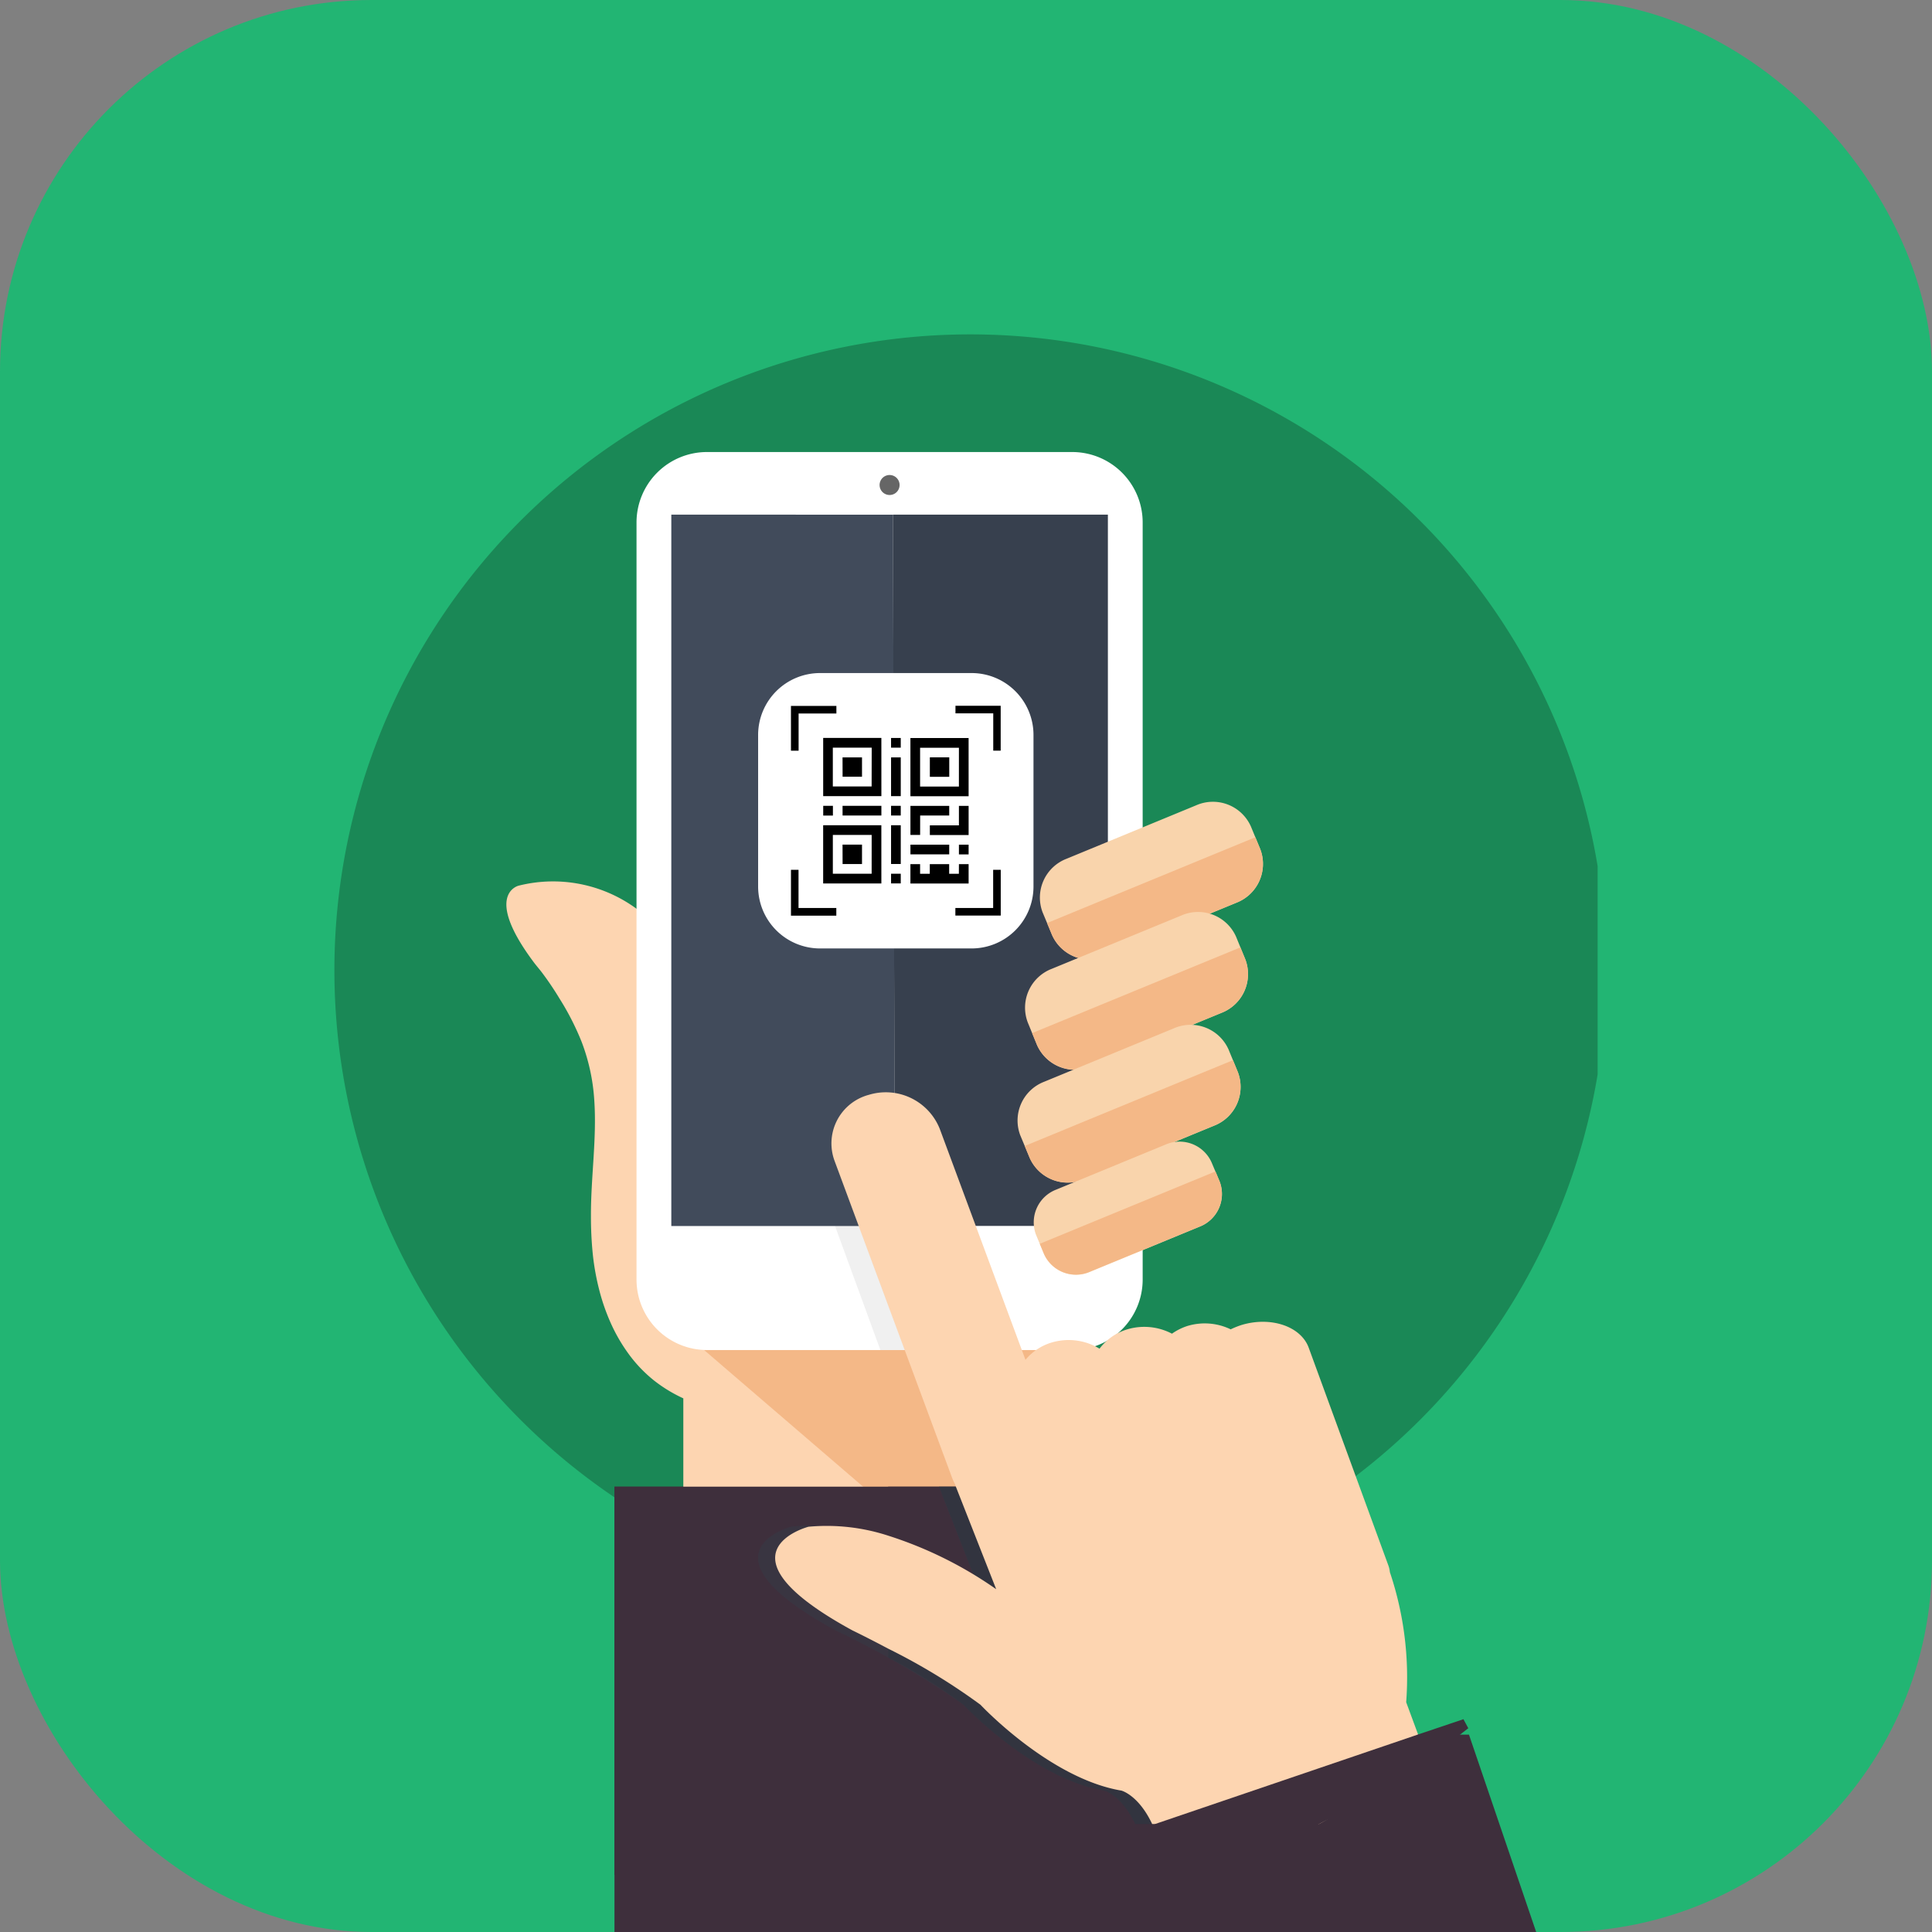
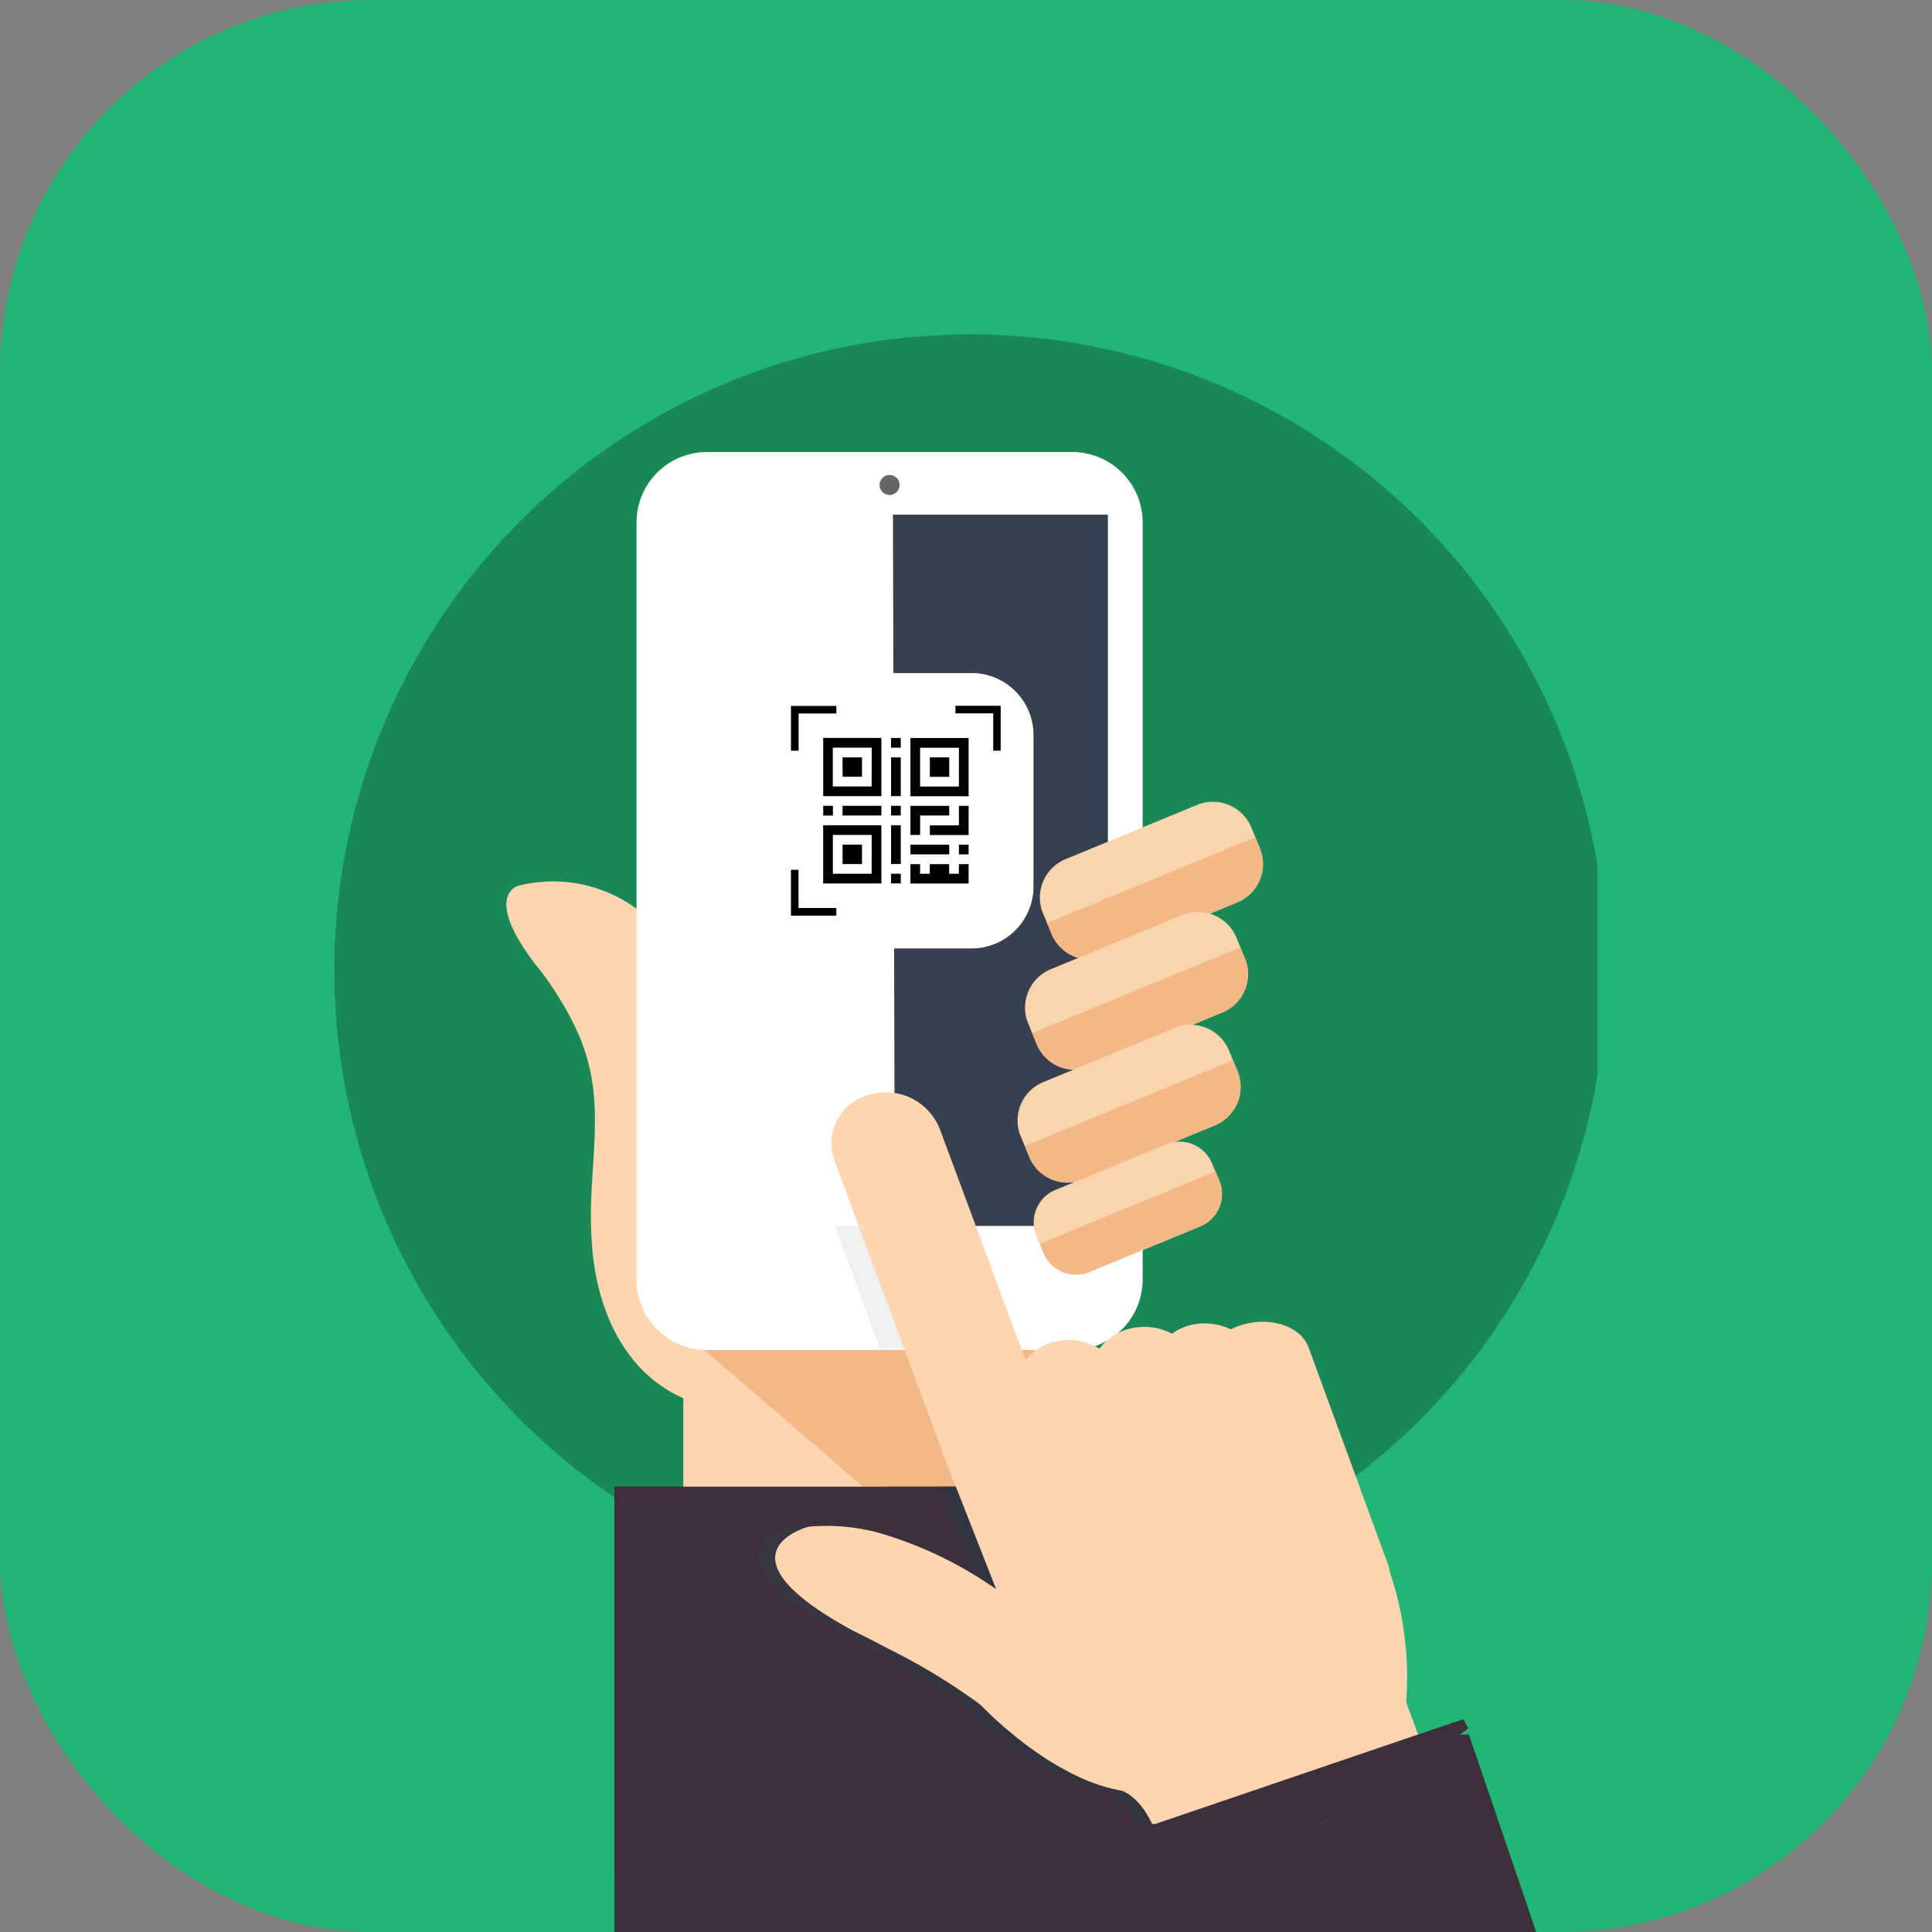
<svg xmlns="http://www.w3.org/2000/svg" xmlns:xlink="http://www.w3.org/1999/xlink" width="104" height="104" viewBox="0 0 104 104">
  <rect x="0" y="0" width="104" height="104" fill="#808080" stroke="none" />
  <defs>
    <clipPath id="clip-path">
      <rect id="Rectangle_214" data-name="Rectangle 214" width="68" height="68" fill="none" />
    </clipPath>
    <clipPath id="clip-path-2">
      <rect id="Rectangle_231" data-name="Rectangle 231" width="55.434" height="79.667" fill="none" />
    </clipPath>
    <clipPath id="clip-path-3">
      <path id="Tracé_1451" data-name="Tracé 1451" d="M7.111,68.06V92.032H56.726L53.109,81.409H38.417V68.06Z" transform="translate(-7.111 -68.06)" fill="none" />
    </clipPath>
    <linearGradient id="linear-gradient" x1="-0.117" y1="1" x2="-0.101" y2="1" gradientUnits="objectBoundingBox">
      <stop offset="0" stop-color="#5b4559" />
      <stop offset="1" stop-color="#3e2f3c" />
    </linearGradient>
    <clipPath id="clip-path-5">
      <path id="Tracé_1454" data-name="Tracé 1454" d="M7.111,68.06V88.949a48.317,48.317,0,0,0,14.733,2.582c.34.016.674.016,1.016.016h.07a48.94,48.94,0,0,0,13.28-1.842V68.06Z" transform="translate(-7.111 -68.06)" fill="none" />
    </clipPath>
    <linearGradient id="linear-gradient-2" x1="-0.2" y1="1.021" x2="-0.172" y2="1.021" xlink:href="#linear-gradient" />
    <clipPath id="clip-path-7">
      <rect id="Rectangle_219" data-name="Rectangle 219" width="21.372" height="18.155" fill="none" />
    </clipPath>
    <clipPath id="clip-path-8">
      <rect id="Rectangle_218" data-name="Rectangle 218" width="21.365" height="18.155" fill="none" />
    </clipPath>
    <clipPath id="clip-path-9">
      <rect id="Rectangle_221" data-name="Rectangle 221" width="14.368" height="18.159" fill="none" />
    </clipPath>
    <clipPath id="clip-path-10">
      <rect id="Rectangle_220" data-name="Rectangle 220" width="14.369" height="18.155" fill="none" />
    </clipPath>
    <clipPath id="clip-path-11">
      <rect id="Rectangle_223" data-name="Rectangle 223" width="3.754" height="6.678" fill="none" />
    </clipPath>
    <clipPath id="clip-path-12">
      <rect id="Rectangle_222" data-name="Rectangle 222" width="3.754" height="6.677" fill="none" />
    </clipPath>
    <clipPath id="clip-path-13">
      <path id="Tracé_1472" data-name="Tracé 1472" d="M56.835,84.178,42.671,89v3.484A48.3,48.3,0,0,0,51.5,89a48.914,48.914,0,0,0,5.824-3.507c.755-.529,1.486-1.081,2.209-1.65l-.261-.486Z" transform="translate(-42.671 -83.355)" fill="none" />
    </clipPath>
    <linearGradient id="linear-gradient-3" x1="-2.071" y1="1.255" x2="-2.022" y2="1.255" xlink:href="#linear-gradient" />
    <clipPath id="clip-path-15">
      <path id="Tracé_1475" data-name="Tracé 1475" d="M18.721,19.109l0,0h.411v-2h2.034V16.7h0l-2.446,0Z" transform="translate(-18.721 -16.692)" fill="none" />
    </clipPath>
    <linearGradient id="linear-gradient-4" x1="-4.316" y1="19.353" x2="-4.077" y2="19.353" gradientUnits="objectBoundingBox">
      <stop offset="0" stop-color="#333132" />
      <stop offset="0.005" stop-color="#333132" />
      <stop offset="0.461" stop-color="#1e1c1d" />
      <stop offset="1" />
    </linearGradient>
    <clipPath id="clip-path-16">
      <path id="Tracé_1476" data-name="Tracé 1476" d="M18.721,27.483V29.95h2.441v-.412H19.128V27.483Z" transform="translate(-18.721 -27.483)" fill="none" />
    </clipPath>
    <linearGradient id="linear-gradient-5" x1="-4.271" y1="16.644" x2="-4.034" y2="16.644" xlink:href="#linear-gradient-4" />
    <clipPath id="clip-path-17">
-       <path id="Tracé_1477" data-name="Tracé 1477" d="M31.571,27.483v2.055H29.537v.408l.006,0h2.436V27.483Z" transform="translate(-29.537 -27.483)" fill="none" />
-     </clipPath>
+       </clipPath>
    <linearGradient id="linear-gradient-6" x1="-6.821" y1="16.637" x2="-6.585" y2="16.637" xlink:href="#linear-gradient-4" />
    <clipPath id="clip-path-18">
      <path id="Tracé_1478" data-name="Tracé 1478" d="M29.543,16.692V17.1h2.034v2.006h.4l0,0V16.692Z" transform="translate(-29.543 -16.692)" fill="none" />
    </clipPath>
    <linearGradient id="linear-gradient-7" x1="-6.9" y1="19.373" x2="-6.662" y2="19.373" xlink:href="#linear-gradient-4" />
  </defs>
  <g id="Groupe_398" data-name="Groupe 398" transform="translate(-589 -1701)">
    <g id="Groupe_356" data-name="Groupe 356" transform="translate(-8)">
      <rect id="Rectangle_211" data-name="Rectangle 211" width="104" height="104" rx="20" transform="translate(597 1701)" fill="#22b573" />
    </g>
    <g id="Groupe_360" data-name="Groupe 360" transform="translate(607 1719)">
      <g id="Groupe_359" data-name="Groupe 359" clip-path="url(#clip-path)">
        <path id="Tracé_1450" data-name="Tracé 1450" d="M68.463,34.231A34.231,34.231,0,1,1,34.231,0,34.231,34.231,0,0,1,68.463,34.231" fill="#1a8856" />
      </g>
    </g>
    <g id="Groupe_397" data-name="Groupe 397" transform="translate(616.258 1725.333)">
      <g id="Groupe_396" data-name="Groupe 396" clip-path="url(#clip-path-2)">
        <g id="Groupe_362" data-name="Groupe 362" transform="translate(5.819 55.694)">
          <g id="Groupe_361" data-name="Groupe 361" clip-path="url(#clip-path-3)">
            <rect id="Rectangle_215" data-name="Rectangle 215" width="49.615" height="23.972" transform="translate(0)" fill="url(#linear-gradient)" />
          </g>
        </g>
        <g id="Groupe_364" data-name="Groupe 364" transform="translate(0 0)">
          <g id="Groupe_363" data-name="Groupe 363" clip-path="url(#clip-path-2)">
            <path id="Tracé_1452" data-name="Tracé 1452" d="M21.888,52.6c-.548-4.826-1.67-12.658-1.729-12.9-.082-.324-11.334-8.085-11.334-8.085A7.6,7.6,0,0,0,.659,28.475s-1.932.453.822,4.13c.131.175.3.368.435.546a16.571,16.571,0,0,1,.944,1.4,14.357,14.357,0,0,1,1.193,2.335,10.676,10.676,0,0,1,.682,3.185c.134,2.052-.19,4.12-.182,6.177a20.172,20.172,0,0,0,.1,2.074A13.319,13.319,0,0,0,5,50.241a11.058,11.058,0,0,0,.621,1.783,9.109,9.109,0,0,0,.951,1.644,7.4,7.4,0,0,0,1.4,1.462,7.847,7.847,0,0,0,1.553.942v8.692H29.307V51.98Z" transform="translate(0 -5.132)" fill="#fdd5b1" />
            <path id="Tracé_1453" data-name="Tracé 1453" d="M34.122,59.01a3.077,3.077,0,0,1-.534.05H13.008l11.544,9.924H31.7l-2.983-6.591a9.283,9.283,0,0,0,5.409-3.384" transform="translate(-2.363 -10.721)" fill="#f4b887" />
          </g>
        </g>
        <g id="Groupe_366" data-name="Groupe 366" transform="translate(5.819 55.694)">
          <g id="Groupe_365" data-name="Groupe 365" clip-path="url(#clip-path-5)">
            <rect id="Rectangle_217" data-name="Rectangle 217" width="29.099" height="23.487" transform="translate(0 0)" fill="url(#linear-gradient-2)" />
          </g>
        </g>
        <g id="Groupe_383" data-name="Groupe 383" transform="translate(0 0)">
          <g id="Groupe_382" data-name="Groupe 382" clip-path="url(#clip-path-2)">
            <path id="Tracé_1455" data-name="Tracé 1455" d="M39.482,68.06V89.7a48.976,48.976,0,0,1-13.352,1.843c-.34,0-.674,0-1.017-.016V68.06Z" transform="translate(-4.563 -12.366)" fill="#3e2f3c" />
            <path id="Tracé_1456" data-name="Tracé 1456" d="M12.355,0h19.66a3.793,3.793,0,0,1,3.793,3.793V44.545a3.794,3.794,0,0,1-3.795,3.794H12.355a3.793,3.793,0,0,1-3.793-3.793V3.793A3.793,3.793,0,0,1,12.355,0" transform="translate(-1.556 0)" fill="#fff" />
-             <path id="Tracé_1457" data-name="Tracé 1457" d="M10.851,4.117V42.411H22.885l-.1-38.29Z" transform="translate(-1.972 -0.748)" fill="#414b5b" />
            <path id="Tracé_1458" data-name="Tracé 1458" d="M37,4.117H25.43l.1,38.29H37Z" transform="translate(-4.62 -0.748)" fill="#37404e" />
            <path id="Tracé_1459" data-name="Tracé 1459" d="M25.628,2.049a.538.538,0,1,1-.539-.538.538.538,0,0,1,.539.538Z" transform="translate(-4.461 -0.274)" fill="#666" />
            <path id="Tracé_1460" data-name="Tracé 1460" d="M46.959,25.561a2.238,2.238,0,0,1-1.292,2.885L38.7,31.317a2.237,2.237,0,0,1-2.949-1.138l-.509-1.22a2.238,2.238,0,0,1,1.292-2.886L43.5,23.2a2.238,2.238,0,0,1,2.954,1.135l0,0Z" transform="translate(-6.376 -4.18)" fill="#f9d4ac" />
            <path id="Tracé_1461" data-name="Tracé 1461" d="M35.569,29.958l.263.637a2.237,2.237,0,0,0,2.949,1.138l6.969-2.87a2.238,2.238,0,0,0,1.294-2.886l-.263-.637Z" transform="translate(-6.462 -4.604)" fill="#f4b887" />
            <path id="Tracé_1462" data-name="Tracé 1462" d="M45.978,32.807a2.238,2.238,0,0,1-1.292,2.885l-6.97,2.871a2.237,2.237,0,0,1-2.949-1.138l-.5-1.22a2.239,2.239,0,0,1,1.291-2.889l6.97-2.869a2.238,2.238,0,0,1,2.95,1.138Z" transform="translate(-6.199 -5.497)" fill="#f9d4ac" />
            <path id="Tracé_1463" data-name="Tracé 1463" d="M34.586,37.2l.263.639A2.237,2.237,0,0,0,37.8,38.975l6.965-2.865a2.238,2.238,0,0,0,1.293-2.886l-.263-.637Z" transform="translate(-6.284 -5.921)" fill="#f4b887" />
            <path id="Tracé_1464" data-name="Tracé 1464" d="M45.487,40.228A2.238,2.238,0,0,1,44.2,43.113l-6.97,2.871a2.237,2.237,0,0,1-2.949-1.138l-.509-1.221a2.238,2.238,0,0,1,1.294-2.885l6.969-2.871a2.238,2.238,0,0,1,2.95,1.138Z" transform="translate(-6.109 -6.845)" fill="#f9d4ac" />
            <path id="Tracé_1465" data-name="Tracé 1465" d="M34.1,44.622l.263.639A2.238,2.238,0,0,0,37.307,46.4l6.97-2.871a2.237,2.237,0,0,0,1.293-2.885l-.262-.639Z" transform="translate(-6.195 -7.268)" fill="#f4b887" />
            <path id="Tracé_1466" data-name="Tracé 1466" d="M44.7,47.513a1.886,1.886,0,0,1-1.09,2.434l-5.88,2.423a1.885,1.885,0,0,1-2.488-.96l-.426-1.029A1.887,1.887,0,0,1,35.9,47.946l5.879-2.421a1.886,1.886,0,0,1,2.488.961Z" transform="translate(-6.303 -8.242)" fill="#f9d4ac" />
            <path id="Tracé_1467" data-name="Tracé 1467" d="M35.09,51.218l.222.538a1.886,1.886,0,0,0,2.487.959l5.879-2.42a1.888,1.888,0,0,0,1.091-2.434l-.222-.538Z" transform="translate(-6.375 -8.598)" fill="#f4b887" />
            <g id="Groupe_371" data-name="Groupe 371" transform="translate(13.551 55.697)" opacity="0.43">
              <g id="Groupe_370" data-name="Groupe 370">
                <g id="Groupe_369" data-name="Groupe 369" clip-path="url(#clip-path-7)">
                  <g id="Groupe_368" data-name="Groupe 368" transform="translate(0.005 0)">
                    <g id="Groupe_367" data-name="Groupe 367" clip-path="url(#clip-path-8)">
                      <path id="Tracé_1468" data-name="Tracé 1468" d="M37.93,68.063H26.292l2.162,5.513s-5.333-3.927-10.1-3.365c0,0-5.326,1.389,2.363,5.58a48.587,48.587,0,0,1,6.9,4.006s3.711,3.973,7.589,4.624c0,0,.915.236,1.658,1.8h1.07Z" transform="translate(-16.564 -68.063)" fill="#323d49" />
                    </g>
                  </g>
                </g>
              </g>
            </g>
            <g id="Groupe_376" data-name="Groupe 376" transform="translate(20.553 55.697)" opacity="0.43">
              <g id="Groupe_375" data-name="Groupe 375">
                <g id="Groupe_374" data-name="Groupe 374" clip-path="url(#clip-path-9)">
                  <g id="Groupe_373" data-name="Groupe 373" transform="translate(0 0)">
                    <g id="Groupe_372" data-name="Groupe 372" clip-path="url(#clip-path-10)">
                      <path id="Tracé_1469" data-name="Tracé 1469" d="M27.852,68.063l2.163,5.513A22.02,22.02,0,0,0,25.117,71v6.261A28.211,28.211,0,0,1,29.169,79.8s3.71,3.973,7.587,4.624c0,0,.916.236,1.659,1.8h1.07V68.063Z" transform="translate(-25.117 -68.063)" fill="#2a343d" />
                    </g>
                  </g>
                </g>
              </g>
            </g>
            <path id="Tracé_1470" data-name="Tracé 1470" d="M52.293,76.688c-1.858,1.3-3.315,3.783-5.335,4.817H37.977c-.74-1.568-1.657-1.8-1.657-1.8-3.875-.651-7.586-4.621-7.586-4.621a33.457,33.457,0,0,0-4.971-3.021c-1.1-.585-1.925-.983-1.925-.983-7.682-4.191-2.362-5.578-2.362-5.578a10.679,10.679,0,0,1,4.288.479,21.456,21.456,0,0,1,5.816,2.883l-2.169-5.515-.057-.155a3.336,3.336,0,0,1-.138-.3l-6.341-17.1a2.707,2.707,0,0,1,1.619-3.47c.074-.027.148-.051.223-.07a3.127,3.127,0,0,1,3.826,1.831l4.613,12.433a2.9,2.9,0,0,1,1.413-.934,3.2,3.2,0,0,1,2.574.333,2.9,2.9,0,0,1,1.5-1.043,3.207,3.207,0,0,1,2.4.236,3.013,3.013,0,0,1,.852-.422,3.217,3.217,0,0,1,2.308.187,4.628,4.628,0,0,1,.592-.236c1.568-.471,3.184.073,3.606,1.22l4.283,11.708a1.53,1.53,0,0,1,.089.381,17.769,17.769,0,0,1,.877,7Z" transform="translate(-3.213 -7.65)" fill="#fdd5b1" />
            <g id="Groupe_381" data-name="Groupe 381" transform="translate(17.691 41.66)" opacity="0.06">
              <g id="Groupe_380" data-name="Groupe 380">
                <g id="Groupe_379" data-name="Groupe 379" clip-path="url(#clip-path-11)">
                  <g id="Groupe_378" data-name="Groupe 378" transform="translate(0 0)">
                    <g id="Groupe_377" data-name="Groupe 377" clip-path="url(#clip-path-12)">
                      <path id="Tracé_1471" data-name="Tracé 1471" d="M24.06,57.587h1.312L22.9,50.91H21.619Z" transform="translate(-21.619 -50.909)" />
                    </g>
                  </g>
                </g>
              </g>
            </g>
          </g>
        </g>
        <g id="Groupe_385" data-name="Groupe 385" transform="translate(34.918 68.21)">
          <g id="Groupe_384" data-name="Groupe 384" clip-path="url(#clip-path-13)">
            <rect id="Rectangle_225" data-name="Rectangle 225" width="16.861" height="9.127" transform="translate(0 0)" fill="url(#linear-gradient-3)" />
          </g>
        </g>
        <g id="Groupe_387" data-name="Groupe 387" transform="translate(0 0)">
          <g id="Groupe_386" data-name="Groupe 386" clip-path="url(#clip-path-2)">
            <path id="Tracé_1473" data-name="Tracé 1473" d="M28.066,29.363H19.884a3.334,3.334,0,0,1-3.323-3.322v-8.18a3.333,3.333,0,0,1,3.323-3.322h8.178a3.332,3.332,0,0,1,3.322,3.322v8.18a3.333,3.333,0,0,1-3.322,3.322" transform="translate(-3.009 -2.641)" fill="#fff" />
            <path id="Tracé_1474" data-name="Tracé 1474" d="M28.147,25.6h.522v1.044H25.536V25.6h.521v.521h.522V25.6h1.043v.521h.522Zm0-.522h.522v-.526h-.522Zm0-1.566H26.582v.522h2.087V22.464h-.522Zm.522-1.565H25.536V18.811h3.132Zm-.522-2.61H26.057v2.088h2.089ZM26.582,20.9h1.045V19.853H26.582Zm1.043,3.652H25.537v.521h2.088ZM26.06,22.983h1.565v-.519H25.537v1.565h.522Zm-1.566,3.656h.522v-.522h-.522Zm0-1.045h.522V23.508h-.522Zm0-2.611h.522v-.522h-.522Zm0-1.043h.522V19.854h-.522Zm0-2.61h.522v-.522h-.522Zm-.522,7.31H20.839V23.507h3.132Zm-.522-2.611h-2.09v2.088h2.089Zm-1.566-1.045h2.089v-.521h-2.09Zm2.089-1.043H20.84V18.807h3.132Zm-.521-2.61H21.359v2.088h2.089Zm-1.567,6.265h1.045V24.55H21.882Zm0-4.7h1.045V19.854H21.882Zm-.521,1.567h-.522v.522h.522Z" transform="translate(-3.786 -3.417)" />
          </g>
        </g>
        <g id="Groupe_389" data-name="Groupe 389" transform="translate(15.32 13.659)">
          <g id="Groupe_388" data-name="Groupe 388" clip-path="url(#clip-path-15)">
            <rect id="Rectangle_227" data-name="Rectangle 227" width="3.435" height="3.437" transform="matrix(0.671, -0.742, 0.742, 0.671, -1.203, 1.331)" fill="url(#linear-gradient-4)" />
          </g>
        </g>
        <g id="Groupe_391" data-name="Groupe 391" transform="translate(15.32 22.49)">
          <g id="Groupe_390" data-name="Groupe 390" clip-path="url(#clip-path-16)">
            <rect id="Rectangle_228" data-name="Rectangle 228" width="3.467" height="3.465" transform="matrix(0.671, -0.742, 0.742, 0.671, -1.227, 1.358)" fill="url(#linear-gradient-5)" />
          </g>
        </g>
        <g id="Groupe_393" data-name="Groupe 393" transform="translate(24.17 22.49)">
          <g id="Groupe_392" data-name="Groupe 392" clip-path="url(#clip-path-17)">
            <rect id="Rectangle_229" data-name="Rectangle 229" width="3.468" height="3.467" transform="translate(-1.228 1.358) rotate(-47.877)" fill="url(#linear-gradient-6)" />
          </g>
        </g>
        <g id="Groupe_395" data-name="Groupe 395" transform="translate(24.175 13.659)">
          <g id="Groupe_394" data-name="Groupe 394" clip-path="url(#clip-path-18)">
            <rect id="Rectangle_230" data-name="Rectangle 230" width="3.432" height="3.434" transform="translate(-1.203 1.331) rotate(-47.891)" fill="url(#linear-gradient-7)" />
          </g>
        </g>
      </g>
    </g>
  </g>
</svg>